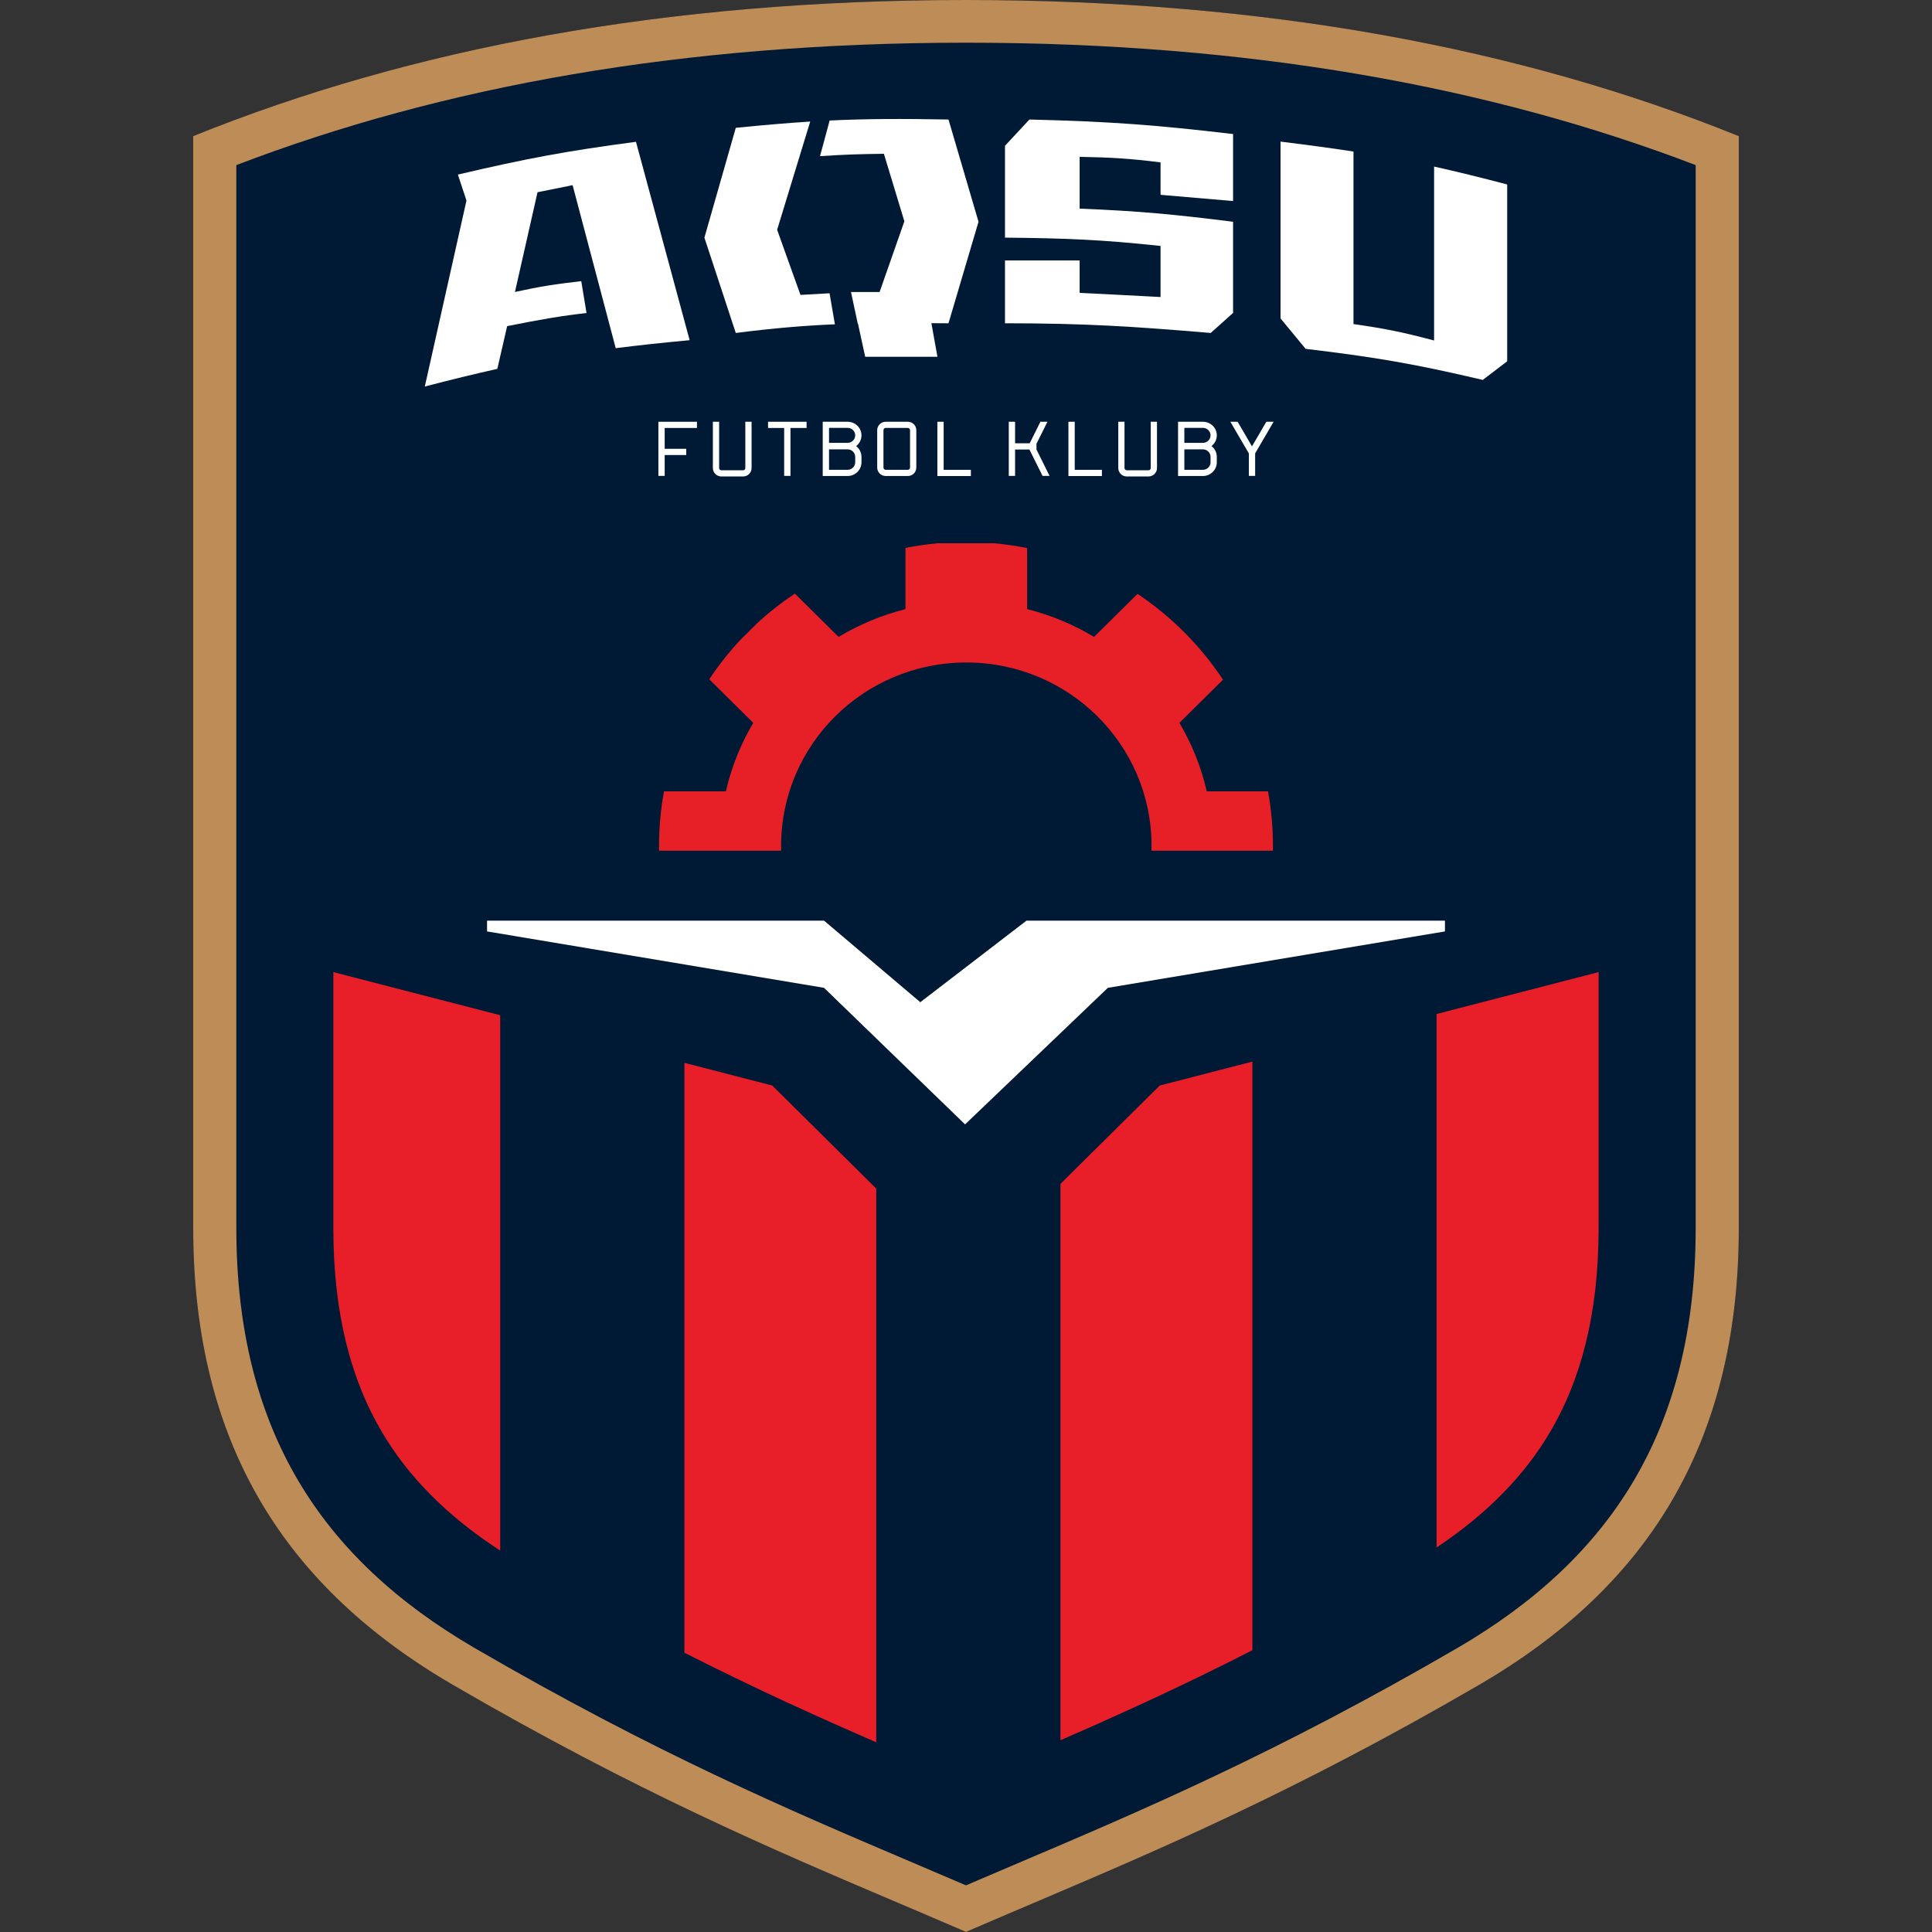
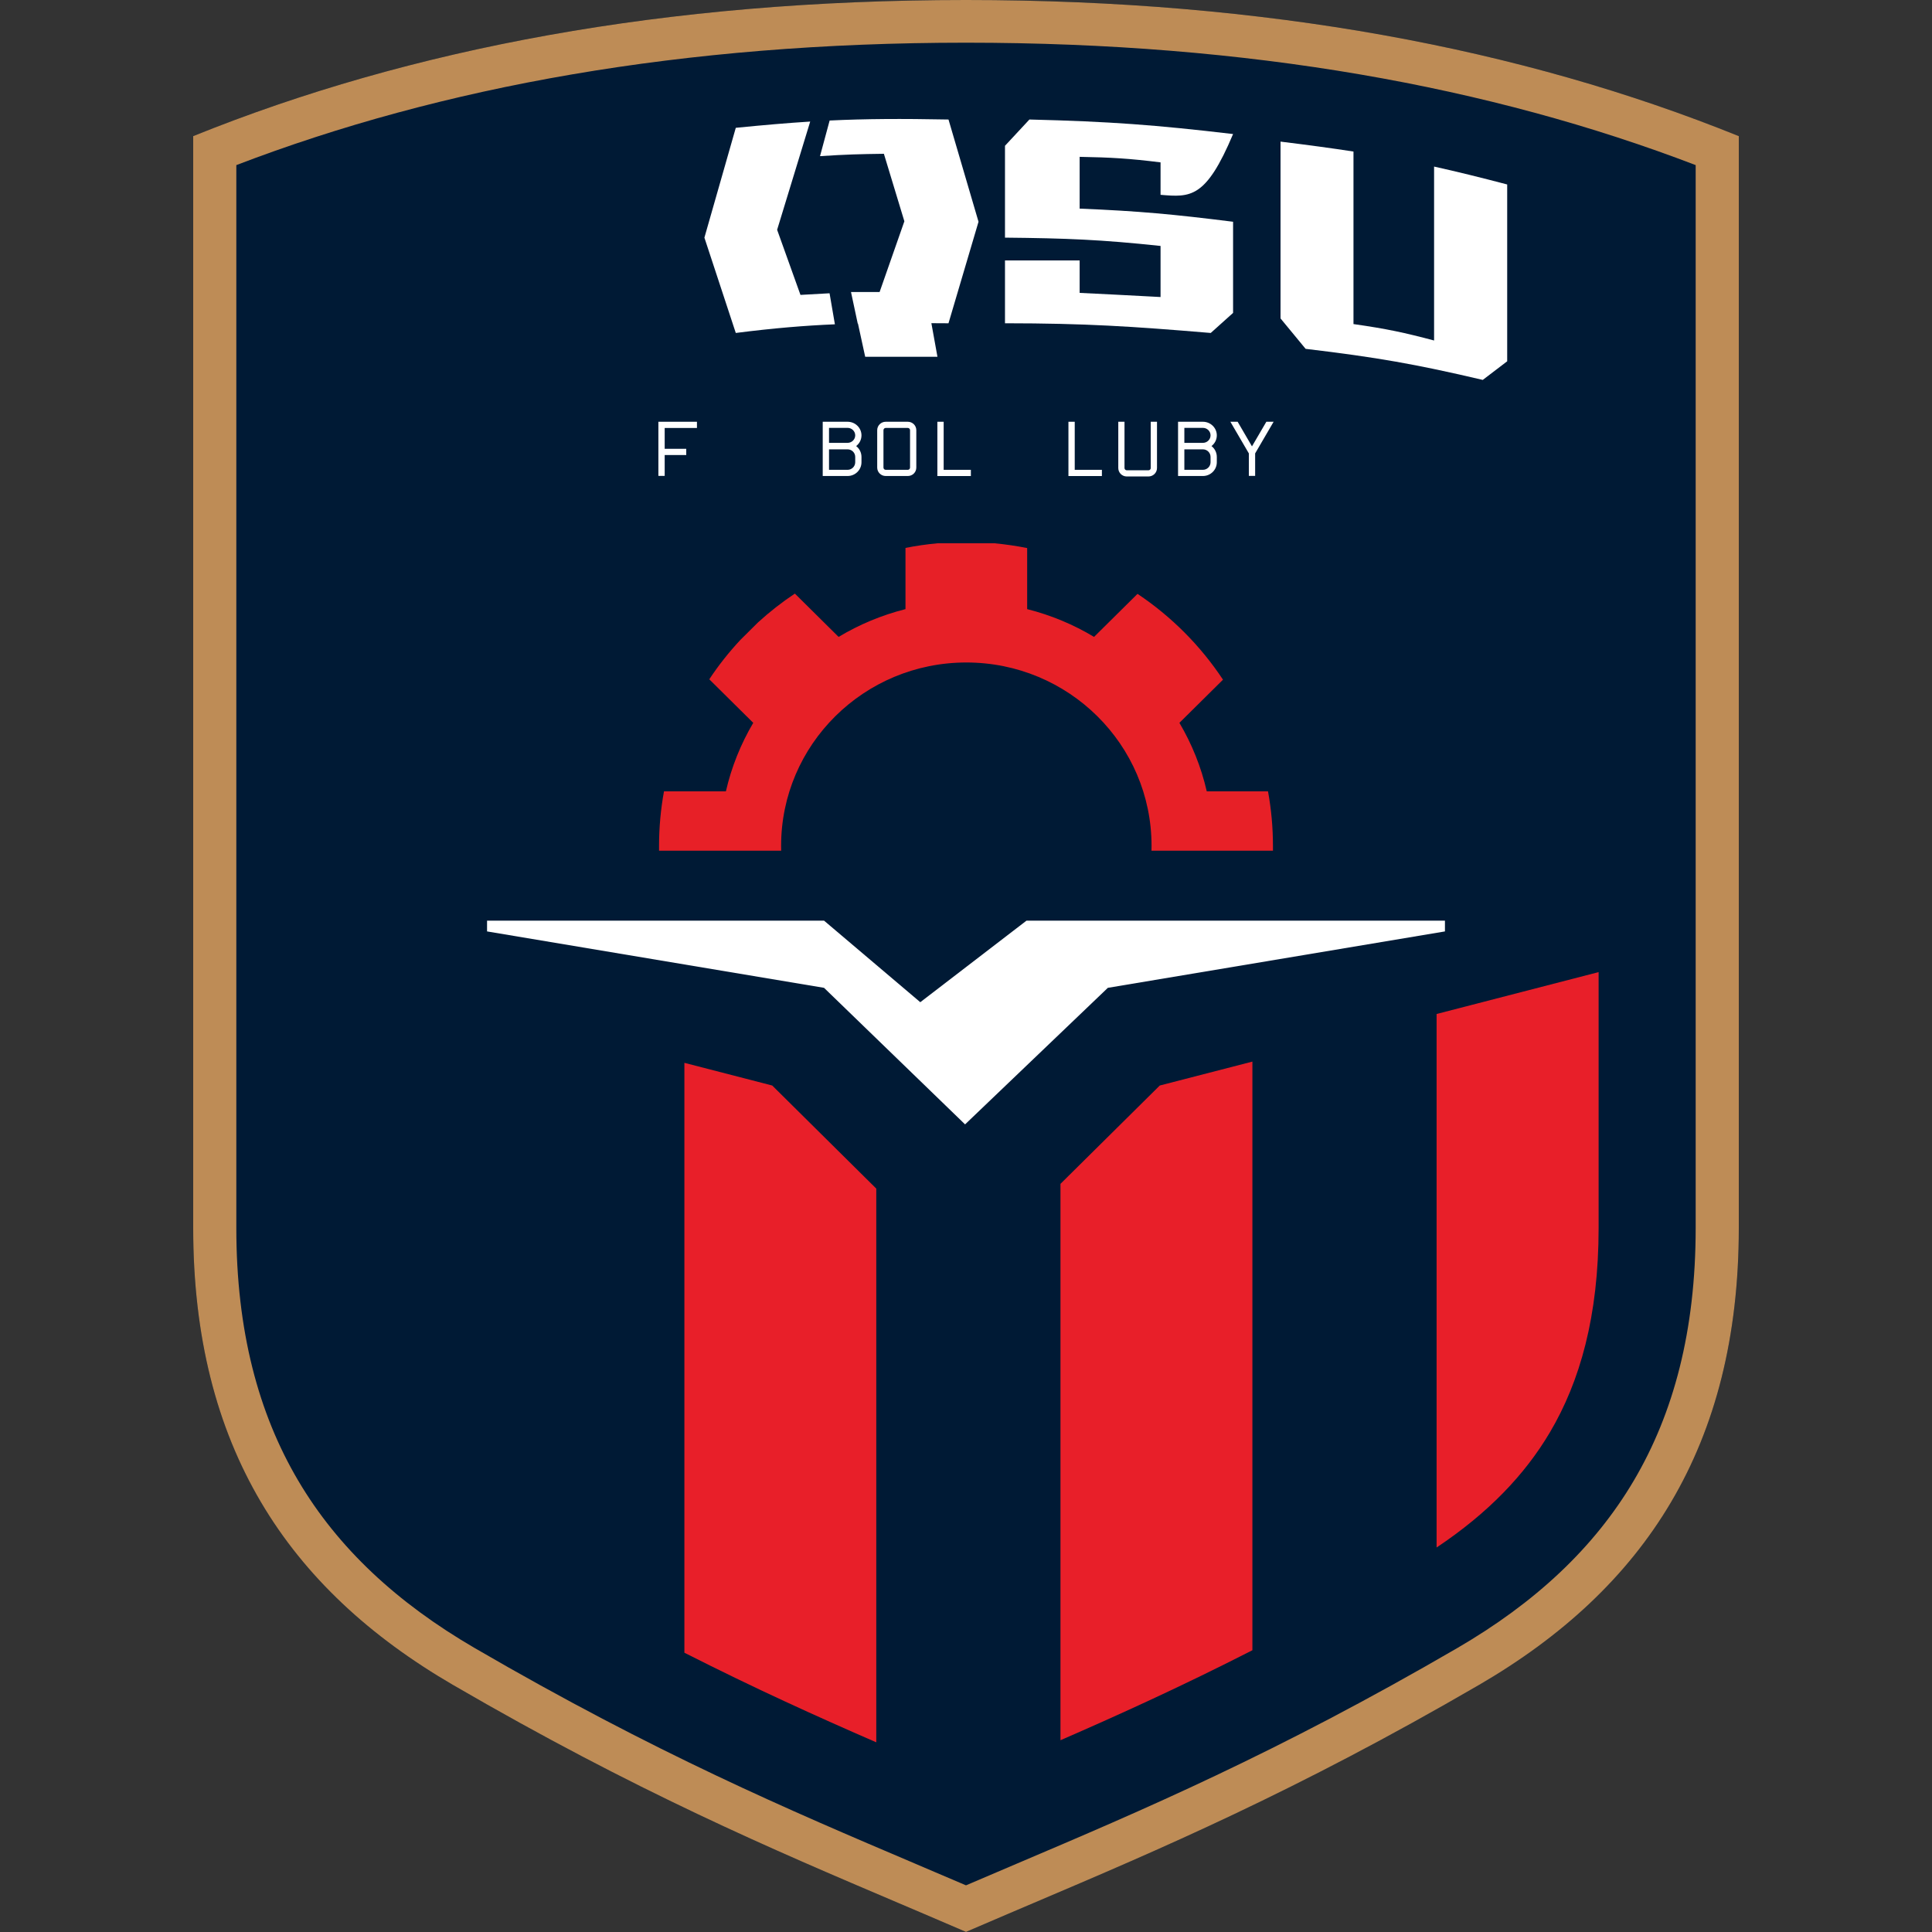
<svg xmlns="http://www.w3.org/2000/svg" width="50" height="50" viewBox="0 0 50 50" fill="none">
  <rect x="0" y="0" width="50" height="50" fill="#333333" stroke="none" />
  <path d="M5 3.523V31.78C5 37.422 7.43 41.11 11.725 43.607C16.474 46.368 19.982 47.86 23.256 49.252C23.841 49.501 24.419 49.747 24.996 49.996V50L25 49.998L25.004 50V49.996C25.581 49.747 26.159 49.501 26.744 49.252C30.018 47.86 33.526 46.368 38.275 43.607C42.57 41.11 45 37.422 45 31.78V3.523C39.374 1.249 32.765 0.001 25.004 0H24.996C17.235 0.001 10.626 1.249 5 3.523Z" fill="#001A35" />
  <path fill-rule="evenodd" clip-rule="evenodd" d="M26.744 49.252C30.018 47.86 33.526 46.368 38.275 43.607C42.57 41.11 45 37.422 45 31.78V3.523C39.374 1.249 32.765 0.001 25.004 0H24.996C17.235 0.001 10.626 1.249 5 3.523V31.78C5 37.422 7.43 41.11 11.725 43.607C16.474 46.368 19.982 47.86 23.256 49.252C23.467 49.342 23.678 49.432 23.888 49.521C24.258 49.679 24.626 49.836 24.994 49.995C24.994 49.996 24.995 49.996 24.996 49.996V50L25 49.998L25.004 50V49.996C25.005 49.996 25.006 49.996 25.006 49.995C25.374 49.836 25.742 49.679 26.112 49.521C26.322 49.432 26.533 49.342 26.744 49.252ZM24.999 48.792L25 48.792L25.001 48.792C25.434 48.606 25.868 48.422 26.304 48.236C29.569 46.848 33.023 45.379 37.71 42.654C39.727 41.481 41.255 40.06 42.284 38.316C43.313 36.572 43.884 34.439 43.884 31.78V4.273C38.561 2.234 32.322 1.106 25.004 1.105M24.999 48.792C24.566 48.606 24.133 48.422 23.697 48.237L23.696 48.236C20.431 46.848 16.977 45.379 12.29 42.654C10.273 41.481 8.745 40.06 7.716 38.316C6.687 36.572 6.116 34.439 6.116 31.78V4.273C11.439 2.234 17.678 1.106 24.996 1.105H25.004" fill="#BE8C56" />
  <path d="M19.985 28.093L17.712 27.506V42.772C19.512 43.685 21.13 44.418 22.678 45.091V30.761L19.985 28.093Z" fill="#E81F29" />
  <path d="M27.445 30.638V45.037C28.992 44.364 30.611 43.627 32.412 42.708V27.474L30.015 28.093L27.445 30.638Z" fill="#E81F29" />
-   <path d="M8.627 31.78V25.158L12.945 26.274V40.13C11.55 39.222 10.559 38.205 9.884 37.061C9.116 35.759 8.627 34.075 8.627 31.78Z" fill="#E81F29" />
  <path d="M37.179 40.049V26.242L41.372 25.158V31.78C41.372 34.075 40.884 35.759 40.116 37.061C39.461 38.171 38.509 39.161 37.179 40.049Z" fill="#E81F29" />
  <path d="M12.605 23.826H21.326L23.817 25.937L26.566 23.826H37.395V24.105L28.671 25.565L24.976 29.099L21.326 25.565L12.605 24.105V23.826Z" fill="white" />
  <path d="M32.816 20.48C32.9 20.939 32.944 21.411 32.944 21.894V22.016L29.8 22.016C29.801 21.974 29.802 21.933 29.802 21.891C29.802 19.269 27.656 17.145 25.009 17.145C22.361 17.145 20.215 19.269 20.215 21.891C20.215 21.933 20.216 21.974 20.217 22.016L17.056 22.016V21.894C17.056 21.411 17.1 20.939 17.184 20.48H18.786C18.931 19.847 19.173 19.251 19.494 18.707L18.356 17.58C18.595 17.219 18.864 16.879 19.159 16.563L19.616 16.109C19.914 15.837 20.233 15.587 20.571 15.362L21.703 16.483C22.234 16.164 22.816 15.92 23.434 15.764V14.18C23.706 14.126 23.983 14.086 24.265 14.06H25.735C26.022 14.087 26.305 14.128 26.583 14.184V15.764C27.201 15.92 27.783 16.164 28.314 16.483L29.439 15.369C30.317 15.956 31.07 16.712 31.651 17.59L30.523 18.707C30.844 19.251 31.086 19.847 31.231 20.48H32.816Z" fill="#E72027" />
  <path d="M21.222 4.041L21.471 3.119C22.407 3.074 23.324 3.07 24.547 3.093L25.324 5.739L24.547 8.366L24.468 8.366C24.344 8.365 24.223 8.365 24.104 8.364L24.261 9.233H22.391L22.204 8.374L22.198 8.374L22.024 7.558H22.764L23.405 5.727L22.875 3.98C22.25 3.988 21.895 3.997 21.222 4.041Z" fill="white" />
  <path d="M20.112 5.947L20.968 3.146C20.381 3.183 19.765 3.236 19.042 3.308L18.23 6.15L19.042 8.617C20.033 8.491 20.825 8.426 21.607 8.393L21.469 7.59L20.716 7.632L20.112 5.947Z" fill="white" />
-   <path d="M13.327 7.556C13.536 6.635 13.756 5.665 13.911 4.975L14.819 4.792L15.935 9.011C16.519 8.936 17.142 8.87 17.848 8.804L16.459 3.67C14.653 3.909 13.644 4.098 11.85 4.518L12.072 5.191L10.994 10.003C11.684 9.824 12.296 9.674 12.871 9.546C12.942 9.243 13.029 8.861 13.125 8.44C14.027 8.26 14.541 8.173 15.179 8.101L15.043 7.276C14.373 7.353 13.99 7.411 13.327 7.556Z" fill="white" />
  <path d="M39.006 4.774C38.303 4.589 37.693 4.439 37.114 4.311V8.812C36.348 8.609 35.894 8.51 35.028 8.387V3.922C34.459 3.834 33.847 3.752 33.14 3.665V8.241L33.789 9.028C35.638 9.248 36.641 9.425 38.374 9.832L39.006 9.35V4.774Z" fill="white" />
-   <path d="M26.009 3.773L26.641 3.093C28.746 3.145 29.9 3.233 31.912 3.469V5.203C31.209 5.141 30.808 5.107 30.035 5.042V4.202C29.22 4.101 28.762 4.074 27.941 4.059V5.399C29.491 5.463 30.361 5.545 31.912 5.739V8.098L31.334 8.617C29.275 8.445 28.107 8.368 26.009 8.366V6.74H27.941V7.58C28.62 7.612 29.048 7.635 29.597 7.664C29.733 7.671 29.877 7.679 30.035 7.687V6.365C28.495 6.201 27.609 6.166 26.009 6.15V3.773Z" fill="white" />
+   <path d="M26.009 3.773L26.641 3.093C28.746 3.145 29.9 3.233 31.912 3.469C31.209 5.141 30.808 5.107 30.035 5.042V4.202C29.22 4.101 28.762 4.074 27.941 4.059V5.399C29.491 5.463 30.361 5.545 31.912 5.739V8.098L31.334 8.617C29.275 8.445 28.107 8.368 26.009 8.366V6.74H27.941V7.58C28.62 7.612 29.048 7.635 29.597 7.664C29.733 7.671 29.877 7.679 30.035 7.687V6.365C28.495 6.201 27.609 6.166 26.009 6.15V3.773Z" fill="white" />
  <path d="M17.039 10.915H18.037V11.076H17.202V11.615H17.76V11.776H17.202V12.316H17.039V10.915Z" fill="white" />
-   <path d="M19.877 10.915V11.076H20.294V12.316H20.457V11.076H20.874V10.915H19.877Z" fill="white" />
  <path d="M24.259 10.915H24.422V12.159H25.126V12.32H24.259V10.915Z" fill="white" />
  <path d="M27.814 10.915H27.651V12.32H28.517V12.159H27.814V10.915Z" fill="white" />
-   <path d="M18.449 10.915V12.113C18.449 12.233 18.548 12.331 18.669 12.331H19.231C19.352 12.331 19.451 12.233 19.451 12.113V10.915H19.289V12.113C19.289 12.145 19.263 12.171 19.231 12.171H18.669C18.637 12.171 18.611 12.145 18.611 12.113V10.915H18.449Z" fill="white" />
  <path d="M28.941 12.113V10.915H29.102V12.113C29.102 12.145 29.129 12.171 29.161 12.171H29.722C29.755 12.171 29.781 12.145 29.781 12.113V10.915H29.943V12.113C29.943 12.233 29.844 12.331 29.722 12.331H29.161C29.039 12.331 28.941 12.233 28.941 12.113Z" fill="white" />
  <path fill-rule="evenodd" clip-rule="evenodd" d="M30.488 10.915H30.651L31.131 10.915C31.329 10.915 31.491 11.073 31.491 11.267C31.491 11.38 31.437 11.48 31.353 11.544C31.437 11.609 31.491 11.711 31.491 11.825V11.963C31.491 12.16 31.329 12.319 31.131 12.319H30.488V10.915ZM30.651 11.073H31.131C31.24 11.073 31.329 11.16 31.329 11.267C31.329 11.374 31.24 11.461 31.131 11.461H30.651V11.073ZM30.651 12.159V11.629H31.131C31.24 11.629 31.329 11.716 31.329 11.825V11.963C31.329 12.071 31.24 12.159 31.131 12.159H30.651Z" fill="white" />
  <path fill-rule="evenodd" clip-rule="evenodd" d="M21.455 10.915H21.292V12.319H21.935C22.134 12.319 22.295 12.16 22.295 11.963V11.825C22.295 11.711 22.241 11.609 22.157 11.544C22.241 11.48 22.295 11.38 22.295 11.267C22.295 11.073 22.134 10.915 21.935 10.915L21.455 10.915ZM21.455 11.073V11.461H21.935C22.044 11.461 22.133 11.374 22.133 11.267C22.133 11.16 22.044 11.073 21.935 11.073H21.455ZM21.455 11.629V12.159H21.935C22.044 12.159 22.133 12.071 22.133 11.963V11.825C22.133 11.716 22.044 11.629 21.935 11.629H21.455Z" fill="white" />
  <path fill-rule="evenodd" clip-rule="evenodd" d="M22.922 10.915C22.801 10.915 22.702 11.013 22.702 11.133V12.101C22.702 12.222 22.801 12.319 22.922 12.319H23.494C23.616 12.319 23.714 12.222 23.714 12.101V11.133C23.714 11.013 23.616 10.915 23.494 10.915H22.922ZM22.864 11.133C22.864 11.101 22.89 11.075 22.922 11.075H23.494C23.526 11.075 23.552 11.101 23.552 11.133V12.101C23.552 12.133 23.526 12.159 23.494 12.159H22.922C22.89 12.159 22.864 12.133 22.864 12.101V11.133Z" fill="white" />
-   <path d="M26.27 10.915H26.107V12.316H26.27V11.633H26.641L26.981 12.316H27.162L26.824 11.633V11.484L27.108 10.915H26.926L26.649 11.472H26.27V10.915Z" fill="white" />
  <path d="M31.842 10.915L32.32 11.734V12.316H32.483V11.734L32.961 10.915H32.773L32.401 11.552L32.03 10.915H31.842Z" fill="white" />
</svg>